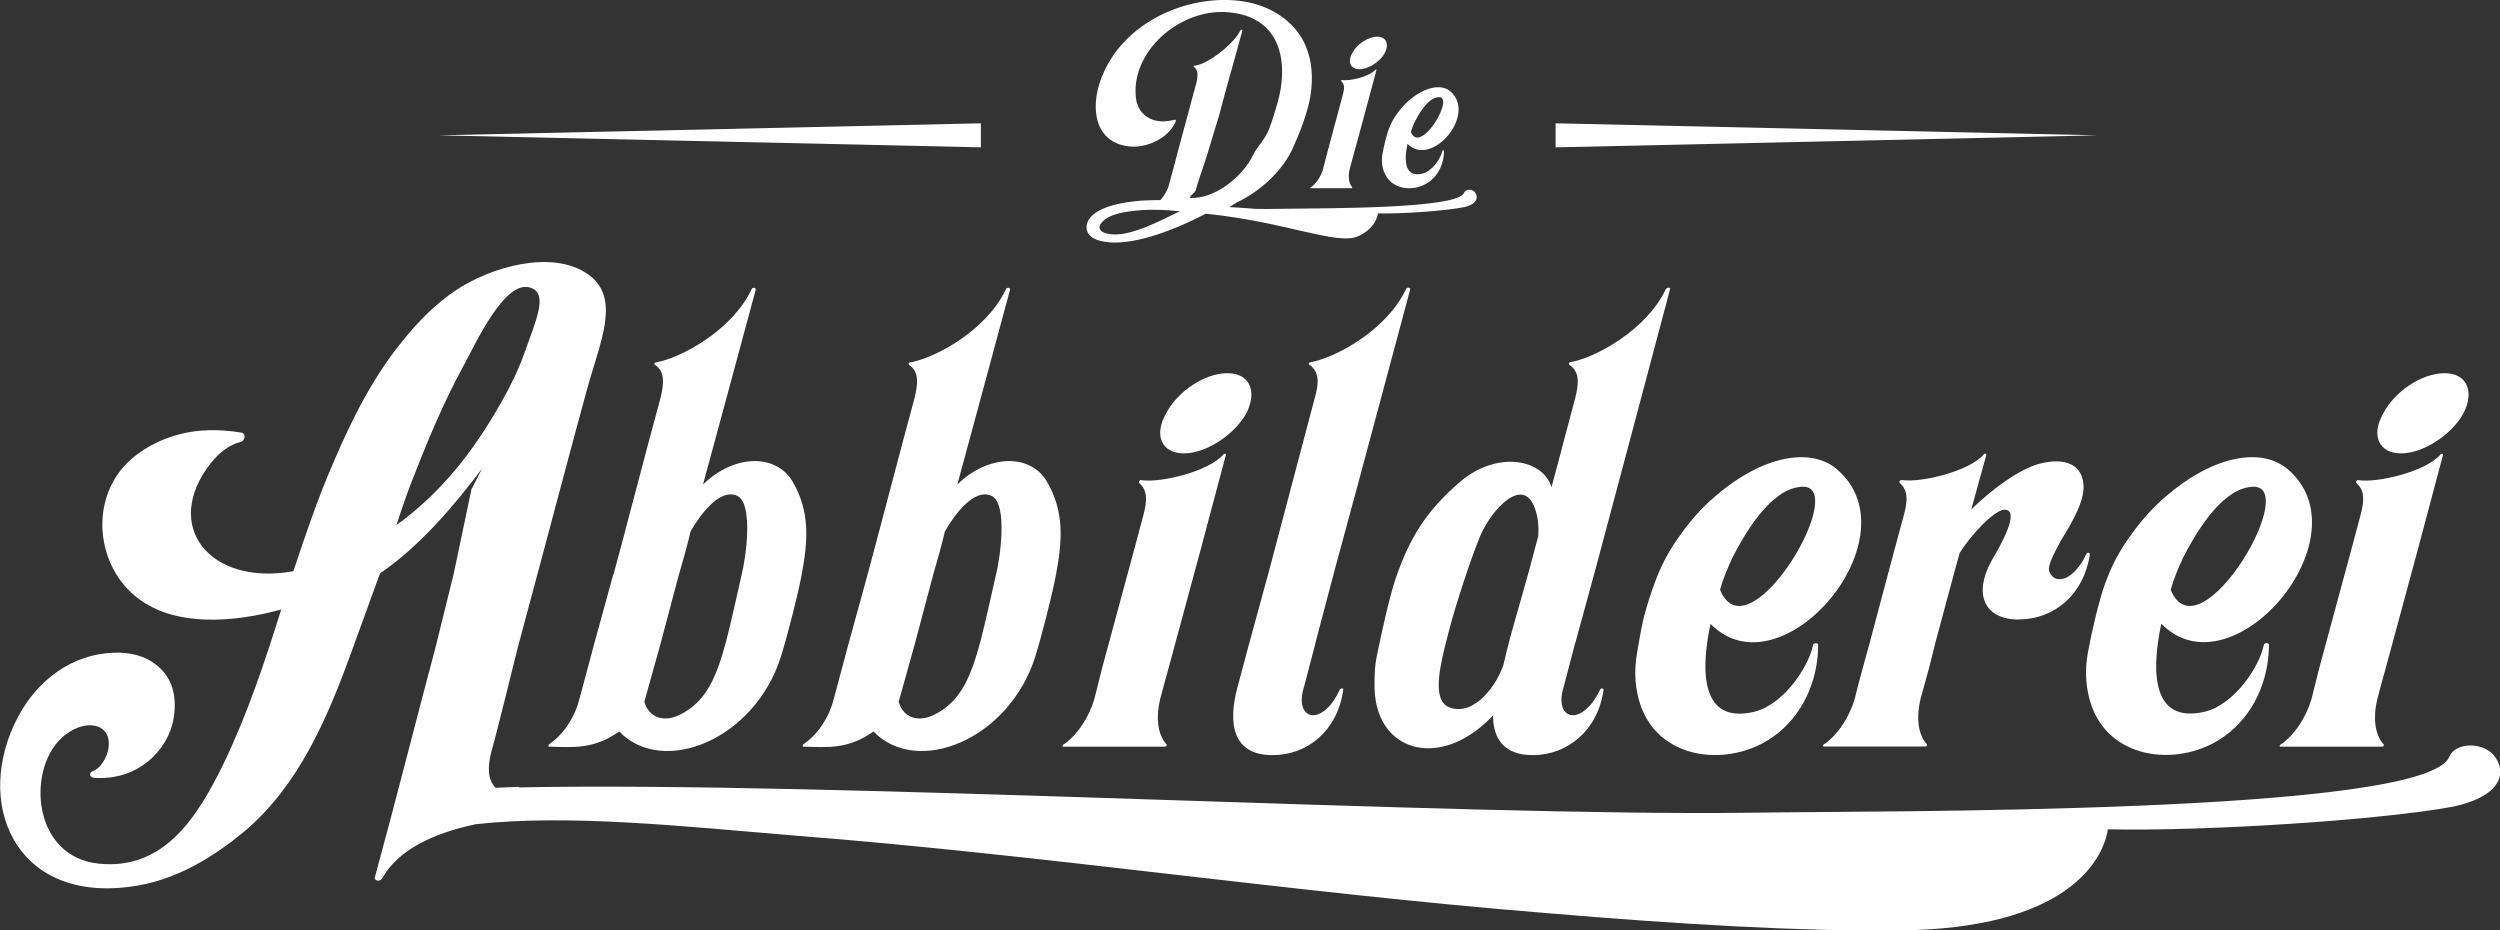
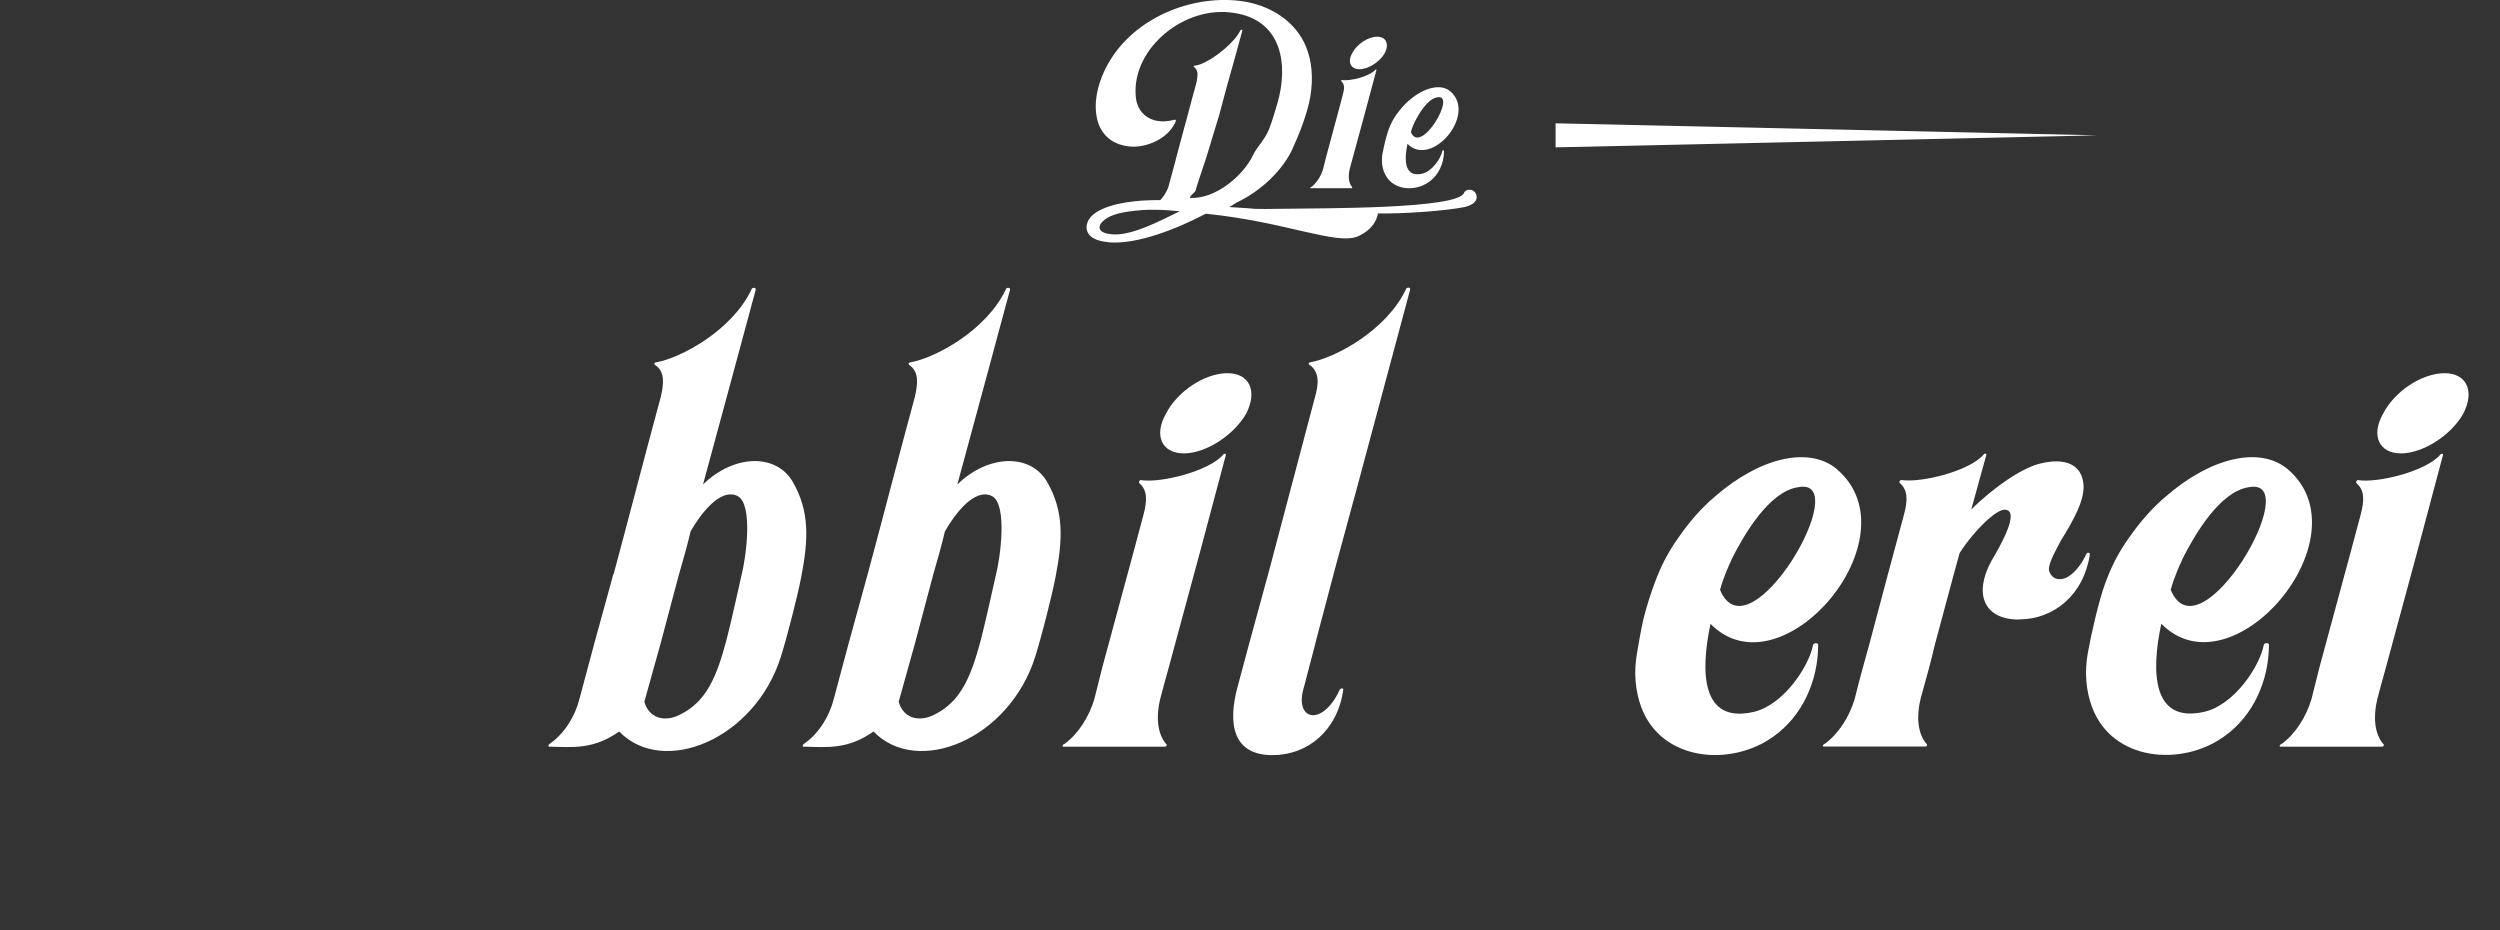
<svg xmlns="http://www.w3.org/2000/svg" id="Typo" viewBox="0 0 191.39 71.22">
  <rect x="0" y="0" width="191.39" height="71.22" fill="#333333" stroke="none" />
  <path d="M46.96,43.94l-1.49,5.42-1.11,4.15c-.33,1.33-1.16,2.66-2.27,3.43-.17.11-.11.28,0,.22,1.77.05,3.37.22,5.31-1.16,3.37,3.48,10.4.61,12.39-5.75.47-1.5,1.25-4.54,1.55-6.08.55-2.85.66-5.03-.66-7.3-1.27-2.16-4.48-2.1-6.86.22,1.33-4.87,2.71-10.01,4.04-14.93,0-.17-.28-.17-.33,0-1.49,3.15-5.42,5.25-7.3,5.58-.11,0-.22.11-.05.22.72.5.66,1.38.39,2.49-1.22,4.48-2.38,9.01-3.59,13.49ZM51.99,43.94c.22-.72.72-2.54.88-3.26.66-1.16,2.21-3.37,3.59-2.71,1.22.61.66,4.75.28,6.19,0,0-.83,3.74-1.12,4.82-.75,2.82-1.53,4.74-3.58,5.74-1.22.61-2.38.22-2.71-1,.28-1.05.94-3.32,1.22-4.37l1.44-5.42Z" style="fill:#fff; stroke-width:0px;" />
  <path d="M90.64,34.71c1.66,0,3.81-1.38,4.76-3.04.88-1.71.28-3.1-1.44-3.1s-3.82,1.38-4.7,3.1c-.94,1.66-.33,3.04,1.38,3.04Z" style="fill:#fff; stroke-width:0px;" />
  <path d="M89.2,57.16c.11,0,.17-.17.06-.22-.66-.77-.77-2.1-.44-3.43.22-.83.44-1.66.66-2.43l2.38-8.79,1.99-7.47c0-.11-.17-.11-.22,0-1.11,1.27-4.76,2.16-6.25,1.94-.11-.05-.22.11-.17.22.66.55.61,1.38.33,2.43l-.77,2.88-2.38,8.79-.61,2.43c-.39,1.33-1.22,2.66-2.27,3.43-.17.05-.22.22-.11.22h7.8Z" style="fill:#fff; stroke-width:0px;" />
  <path d="M100.71,49.19l1.55-5.86c.77-2.82,1.71-6.25,5.7-21.18,0-.17-.28-.17-.33,0-1.49,3.15-5.42,5.25-7.3,5.58-.11,0-.22.11-.06.22.72.5.72,1.38.39,2.49l-3.48,13.16-1.6,5.86-.83,3.1c-.77,2.82-.39,5.25,2.66,5.25,2.71,0,4.98-1.88,5.42-4.98.06-.17-.22-.17-.28,0-1.33,2.87-3.54,2.32-2.71-.28l.88-3.37Z" style="fill:#fff; stroke-width:0px;" />
-   <path d="M120.61,49.19l1.6-5.86c1.88-7.02,3.76-14.1,5.64-21.18.05-.17-.22-.17-.33,0-1.49,3.15-5.42,5.25-7.3,5.58-.11,0-.17.11-.06.22.77.5.72,1.38.44,2.49l-1.82,6.86c-.66-2.16-4.15-2.82-6.97-.44-2.65,2.27-3.87,4.31-4.92,7.3-.52,1.48-1.18,4.55-1.49,6.08-.14.66-.17,1.33-.17,1.99-.17,5.36,5.03,6.86,9.07,2.54,0,1.77.83,3.04,3.04,3.04,2.65,0,4.98-1.88,5.42-4.98,0-.17-.22-.17-.28,0-1.38,2.87-3.59,2.32-2.76-.28l.88-3.37ZM117.74,41.12l-.66,2.49-1.44,5.09c-.06.22-.48,1.87-.53,2.14-.5,1.6-2.23,3.99-4.11,3.33-1.44-.5-.79-3.18-.05-5.97.48-1.83,1.64-5.45,2.38-7.19.88-2.07,3.43-4.81,4.26-1.83.17.55.22,1.27.17,1.94Z" style="fill:#fff; stroke-width:0px;" />
  <path d="M140.63,35.92c-2.1-1.77-5.86-.94-9.35,2.1-1.05.88-1.99,1.99-2.76,3.1-.83,1.16-1.37,2.22-1.84,3.5-.25.66-.6,1.7-.85,2.71-.24.99-.37,1.95-.5,2.63-.28,1.53-.13,2.94.31,4.16,1.55,4.2,6.91,4.59,10.12,2.27,2.21-1.55,3.43-4.26,3.43-7.02,0-.17-.33-.17-.39,0-.33,1.71-2.32,4.65-4.59,5.14-3.98.89-4.04-3.1-3.26-6.75,5.42,5.53,15.76-6.64,9.68-11.83ZM132.56,42.83c.94-1.88,2.87-5.2,5.09-5.53,4.48-.89-3.76,13.27-5.97,7.85.28-1,.66-1.83.89-2.32Z" style="fill:#fff; stroke-width:0px;" />
  <path d="M154.57,47.42c2.71,0,4.98-1.94,5.42-4.98,0-.17-.22-.17-.28,0-.44.94-.99,1.49-1.49,1.77-.61.28-1.11.11-1.33-.44-.17-.44.33-1.33.88-2.38.89-1.44,1.94-3.21,1.71-4.48-.22-1.49-1.6-1.83-3.21-1.44-1.38.28-3.65,1.83-5.36,3.54l1.16-4.2c0-.11-.17-.11-.22,0-1.11,1.27-4.76,2.16-6.25,1.94-.17,0-.22.11-.17.22.66.55.61,1.38.33,2.43-.39,1.49-.83,3.04-1.22,4.53l-1.44,5.42c-.39,1.38-.77,2.76-1.11,4.15-.39,1.33-1.22,2.66-2.27,3.43-.17.05-.22.22-.11.22h7.8c.11,0,.17-.17.06-.22-.66-.77-.77-2.1-.44-3.43.39-1.38.77-2.76,1.11-4.2l1.44-5.36.44-1.6c1.22-1.88,2.82-3.32,3.43-3.32,1.22,0-.17,2.54-1,3.93-1.38,2.54-.55,4.48,2.1,4.48Z" style="fill:#fff; stroke-width:0px;" />
  <path d="M183.82,34.71c1.66,0,3.82-1.38,4.76-3.04.88-1.71.28-3.1-1.44-3.1s-3.82,1.38-4.7,3.1c-.94,1.66-.33,3.04,1.38,3.04Z" style="fill:#fff; stroke-width:0px;" />
  <path d="M174.69,56.94c-.17.05-.22.22-.11.22h7.8c.11,0,.17-.17.06-.22-.66-.77-.77-2.1-.44-3.43.22-.83.44-1.66.66-2.43l2.38-8.79,1.99-7.47c0-.11-.17-.11-.22,0-1.11,1.27-4.76,2.16-6.25,1.94-.11-.05-.22.11-.17.22.66.55.61,1.38.33,2.43l-.77,2.88-2.38,8.79-.61,2.43c-.39,1.33-1.22,2.66-2.27,3.43Z" style="fill:#fff; stroke-width:0px;" />
  <path d="M69.63,27.96c.72.5.66,1.38.39,2.49-1.22,4.48-2.38,9.01-3.59,13.49l-1.49,5.42-1.11,4.15c-.33,1.33-1.16,2.66-2.27,3.43-.17.11-.11.28,0,.22,1.77.05,3.37.22,5.31-1.16,3.37,3.48,10.4.61,12.39-5.75.47-1.5,1.25-4.54,1.55-6.08.55-2.85.66-5.03-.66-7.3-1.27-2.16-4.48-2.1-6.86.22,1.33-4.87,2.71-10.01,4.04-14.93,0-.17-.28-.17-.33,0-1.49,3.15-5.42,5.25-7.3,5.58-.11,0-.22.11-.05.22ZM72.34,40.68c.66-1.16,2.21-3.37,3.59-2.71,1.22.61.66,4.75.28,6.19,0,0-.83,3.74-1.12,4.82-.75,2.82-1.53,4.74-3.58,5.74-1.22.61-2.38.22-2.71-1,.28-1.05.94-3.32,1.22-4.37l1.44-5.42c.22-.72.72-2.54.88-3.26Z" style="fill:#fff; stroke-width:0px;" />
  <path d="M160.15,54.11c1.55,4.2,6.91,4.59,10.12,2.27,2.21-1.55,3.43-4.26,3.43-7.02,0-.17-.33-.17-.39,0-.33,1.71-2.32,4.65-4.59,5.14-3.98.89-4.04-3.1-3.26-6.75,5.42,5.53,15.76-6.64,9.68-11.83-2.1-1.77-5.86-.94-9.35,2.1-1.05.88-1.99,1.99-2.77,3.1-.83,1.16-1.37,2.22-1.84,3.5-.49,1.3-1.1,3.98-1.34,5.34-.28,1.53-.13,2.94.31,4.16ZM167.06,42.83c.94-1.88,2.88-5.2,5.09-5.53,4.48-.89-3.76,13.27-5.97,7.85.28-1,.66-1.83.89-2.32Z" style="fill:#fff; stroke-width:0px;" />
-   <path d="M190.86,57.76c-.97-1.02-2.91-.86-3.35.16-1.68,4.46-43.87,4.14-53.65,4.3-22.31.29-70.44-2.42-94.12-1.94,0-.01,0-.03.01-.04-.63.02-1.24.04-1.81.07-.66-.66-.61-1.71-.28-2.93.33-1.11,1.49-5.86,1.99-7.85l1.66-6.19c1.16-4.31,2.45-9.24,3.65-13.6.97-3.55,2.62-6.93.06-8.74-2.75-1.94-7.47-.55-10.12,1.22-1.49,1-2.82,2.32-3.98,3.76-2.21,2.65-3.93,5.97-5.36,9.35-1.22,2.77-2.16,5.59-3.1,8.4-6.41,1.16-10.12-3.48-6.3-8.3.61-.77,1.38-1.38,2.27-1.6.28-.05.5-.66,0-.72-1.77-.28-3.26-.22-4.59.11-1.6.39-3.15,1.22-4.26,2.38-2.87,3.1-2.04,8.24,1.33,10.45,2.71,1.83,6.8,1.66,10.62.61-1.27,4.04-2.6,8.07-4.48,11.94-1.94,3.93-4.48,8.02-9.46,7.52-5.09-.5-5.53-7.08-2.93-9.57,1.77-1.71,4.15-1.22,3.59,1-.22.72-.66,1.33-1.16,1.49-.28.11-.28.44.06.5,3.43.28,5.75-2.16,6.14-4.53.33-1.99-.28-3.32-1.38-4.15-.83-.66-1.99-.94-3.21-.89-3.21.11-5.81,2.1-7.3,4.87-3.48,6.53-.33,14.21,8.52,13.05,3.59-.44,6.52-2.38,8.74-4.2,4.15-3.48,6.36-8.57,8.24-13.77l2.17-5.96s.08-.15.14-.15c2.99-2.05,5.65-5.22,7.69-7.93l-.79,1.55v-.05l-1.37,6.52-1.38,5.59c-1.49,5.58-3.12,12.05-4.67,17.7,0,.28.43.33.6,0,1.21-2.11,3.8-3.38,7.12-4.09,7.11-.79,15.91.16,24.34.86,19.12,1.49,38.24,4.38,57.62,5.94,10.13.86,19.56,1.41,26.87,1.33,13.04-.08,15.77-5.4,16.13-7.74,7.49.16,20.79-.7,26.34-1.72,4.14-.86,4.14-2.89,3.17-3.99ZM30.36,40.18c.44-1.38.94-2.82,1.38-3.87,1.11-2.88,2.38-5.81,3.71-8.24,1-1.83,3.21-6.73,5.18-6.04,1.35.47.42,2.45-.5,5.04-.48,1.34-1.05,2.49-1.84,3.88-2.11,3.7-4.56,6.8-7.93,9.24Z" style="fill:#fff; stroke-width:0px;" />
  <path d="M100.33,14.41h3.16s.07-.07.02-.09c-.27-.31-.31-.85-.18-1.39.09-.34.18-.67.27-.99l.97-3.57.81-3.03s-.07-.04-.09,0c-.45.52-1.93.88-2.54.79-.04-.02-.09.04-.07.09.27.22.25.56.13.99l-.31,1.17-.96,3.57-.25.99c-.16.54-.49,1.08-.92,1.39-.07.02-.09.09-.04.09Z" style="fill:#fff; stroke-width:0px;" />
  <path d="M104.08,5.3c.67,0,1.55-.56,1.93-1.23.36-.7.11-1.26-.58-1.26s-1.55.56-1.91,1.26c-.38.67-.13,1.23.56,1.23Z" style="fill:#fff; stroke-width:0px;" />
  <path d="M105.96,13.16c.53,1.43,2.35,1.56,3.43.77.75-.52,1.16-1.44,1.16-2.38,0-.06-.11-.06-.13,0-.11.58-.79,1.58-1.56,1.75-1.35.3-1.37-1.05-1.11-2.29,1.84,1.88,5.35-2.25,3.28-4.02-.71-.6-1.99-.32-3.17.71-.36.3-.67.68-.94,1.05-.28.39-.46.75-.62,1.19-.17.44-.37,1.35-.46,1.81-.09.52-.04,1,.11,1.41ZM108.31,9.33c.32-.64.98-1.76,1.73-1.88,1.52-.3-1.28,4.5-2.03,2.66.09-.34.23-.62.3-.79Z" style="fill:#fff; stroke-width:0px;" />
  <polygon points="119.09 9.44 119.09 11.28 160.56 10.36 119.09 9.44" style="fill:#fff; stroke-width:0px;" />
-   <polygon points="75.09 9.44 33.61 10.36 75.09 11.28 75.09 9.44" style="fill:#fff; stroke-width:0px;" />
  <path d="M84.84,18.55c2.28.2,5.41-1.11,7.47-2.19,6.12.62,10.03,2.44,11.65,1.73,1.15-.51,1.46-1.31,1.53-1.75,1.88.04,5.25-.2,6.63-.49,1.04-.24,1.04-.82.8-1.13-.24-.29-.73-.24-.84.04-.42,1.26-11.04,1.17-13.5,1.22-3.46.04-1.58.03-4.48-.13.15-.07.35-.2.56-.34,1.95-.91,3.61-2.58,4.31-4.16.22-.51.53-1.18.8-1.97.24-.71.43-1.29.55-2.02.23-1.4.11-2.71-.34-3.79-.74-1.84-2.65-3.21-5.05-3.5-3.95-.49-8.86,1.53-10.57,5.79-.99,2.47-.52,5.14,2.2,5.36,1.21.09,2.83-.58,3.41-1.84.11-.22.04-.25-.2-.18-1.57.38-2.78-.45-2.83-1.95-.22-3.61,3.79-6.87,7.52-6.26,3.7.54,4.2,3.98,3.32,6.96-.14.48-.36,1.25-.63,1.95-.29.75-.98,1.44-1.2,1.93-.71,1.55-2.85,3.43-4.85,3.32v-.02c0-.17.39-.37.43-.56.18-.67.82-2.42,1-3.1l.81-2.67c.94-3.57.81-2.89,1.77-6.46.02-.09-.11-.09-.16,0-.36.78-1.78,2.06-3,2.56-.18.07-.34.11-.51.13,0,0,0,0,0,0-.05,0-.1.05-.03.1.25.18.3.46.25.81-.01.14-.04.29-.08.45-.6,2.22-.07.2-.65,2.4l-.72,2.67c-.25.97-.51,1.94-.78,2.91-.15.35-.35.69-.6.95-.71,0-1.4.02-1.97.09-1.73.18-3.7.75-3.68,2.04.07.78.91,1.02,1.66,1.09ZM84.37,17c.44-.49,1.29-.71,2.13-.82.69-.09,1.27-.13,1.86-.12-.03.01-.03.03.02,0,.59,0,1.2.04,1.94.11-1.42.69-3.67,1.9-5.18,1.77-1.04-.09-1.13-.53-.78-.93Z" style="fill:#fff; stroke-width:0px;" />
</svg>